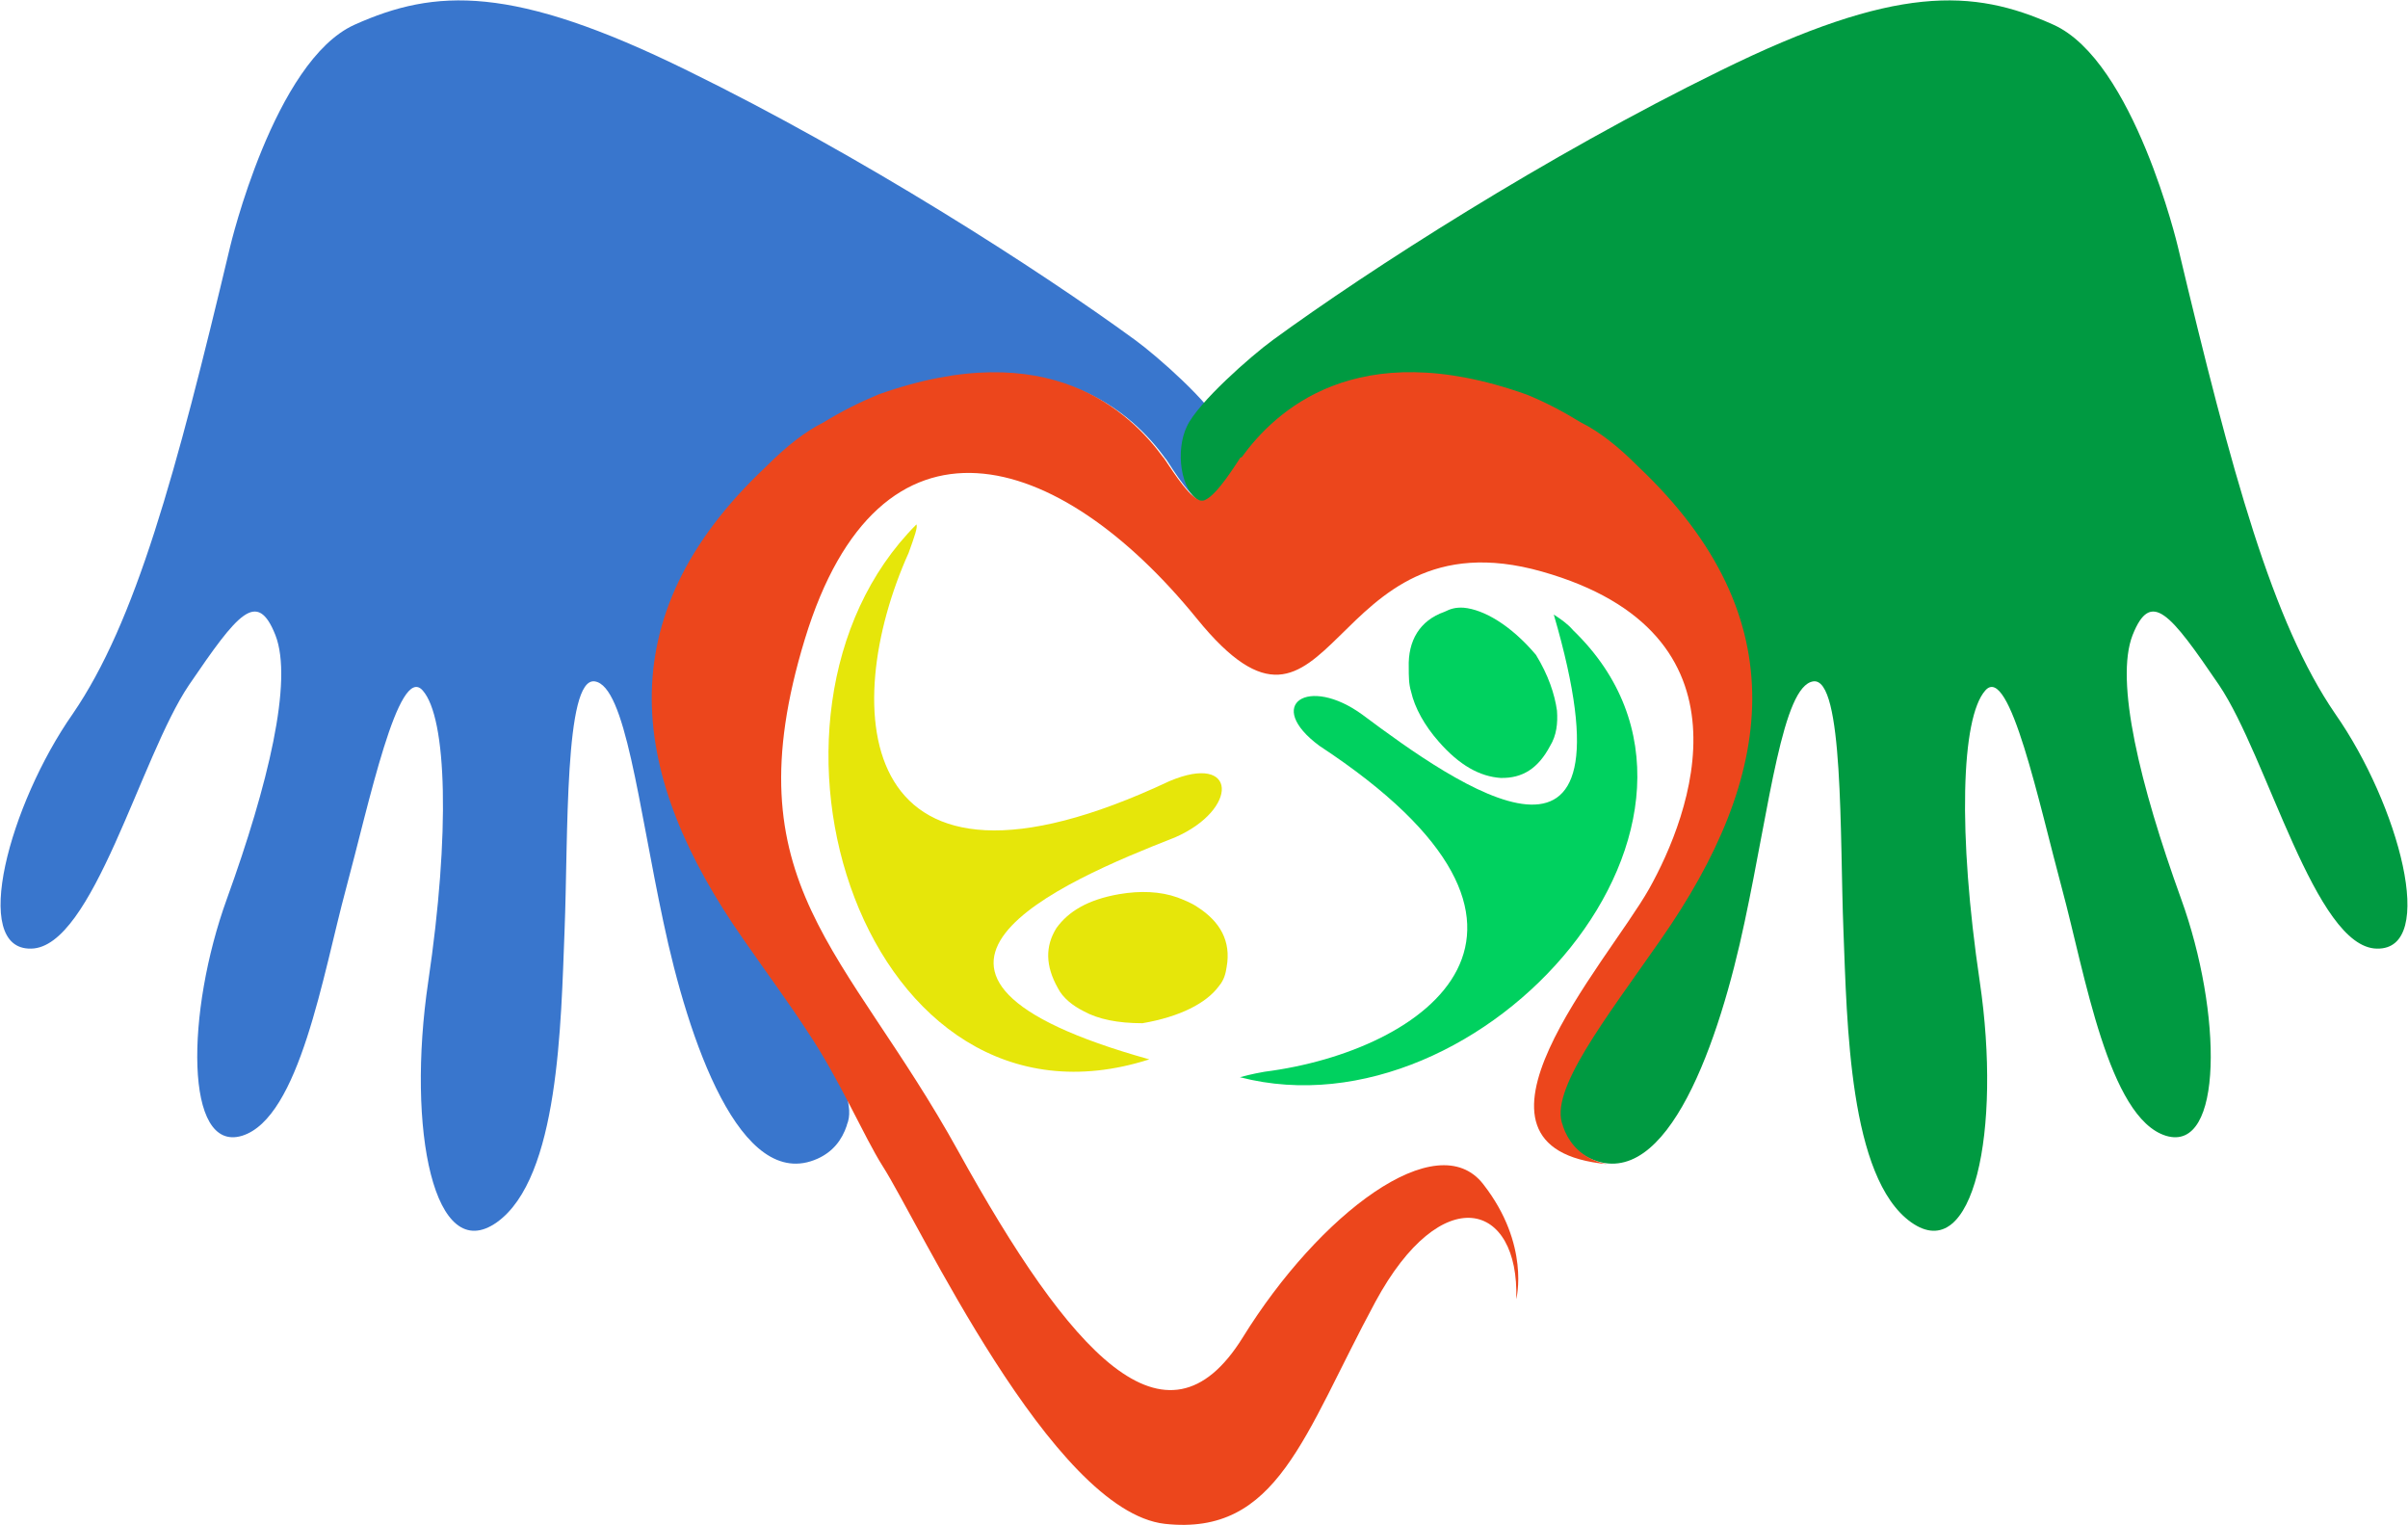
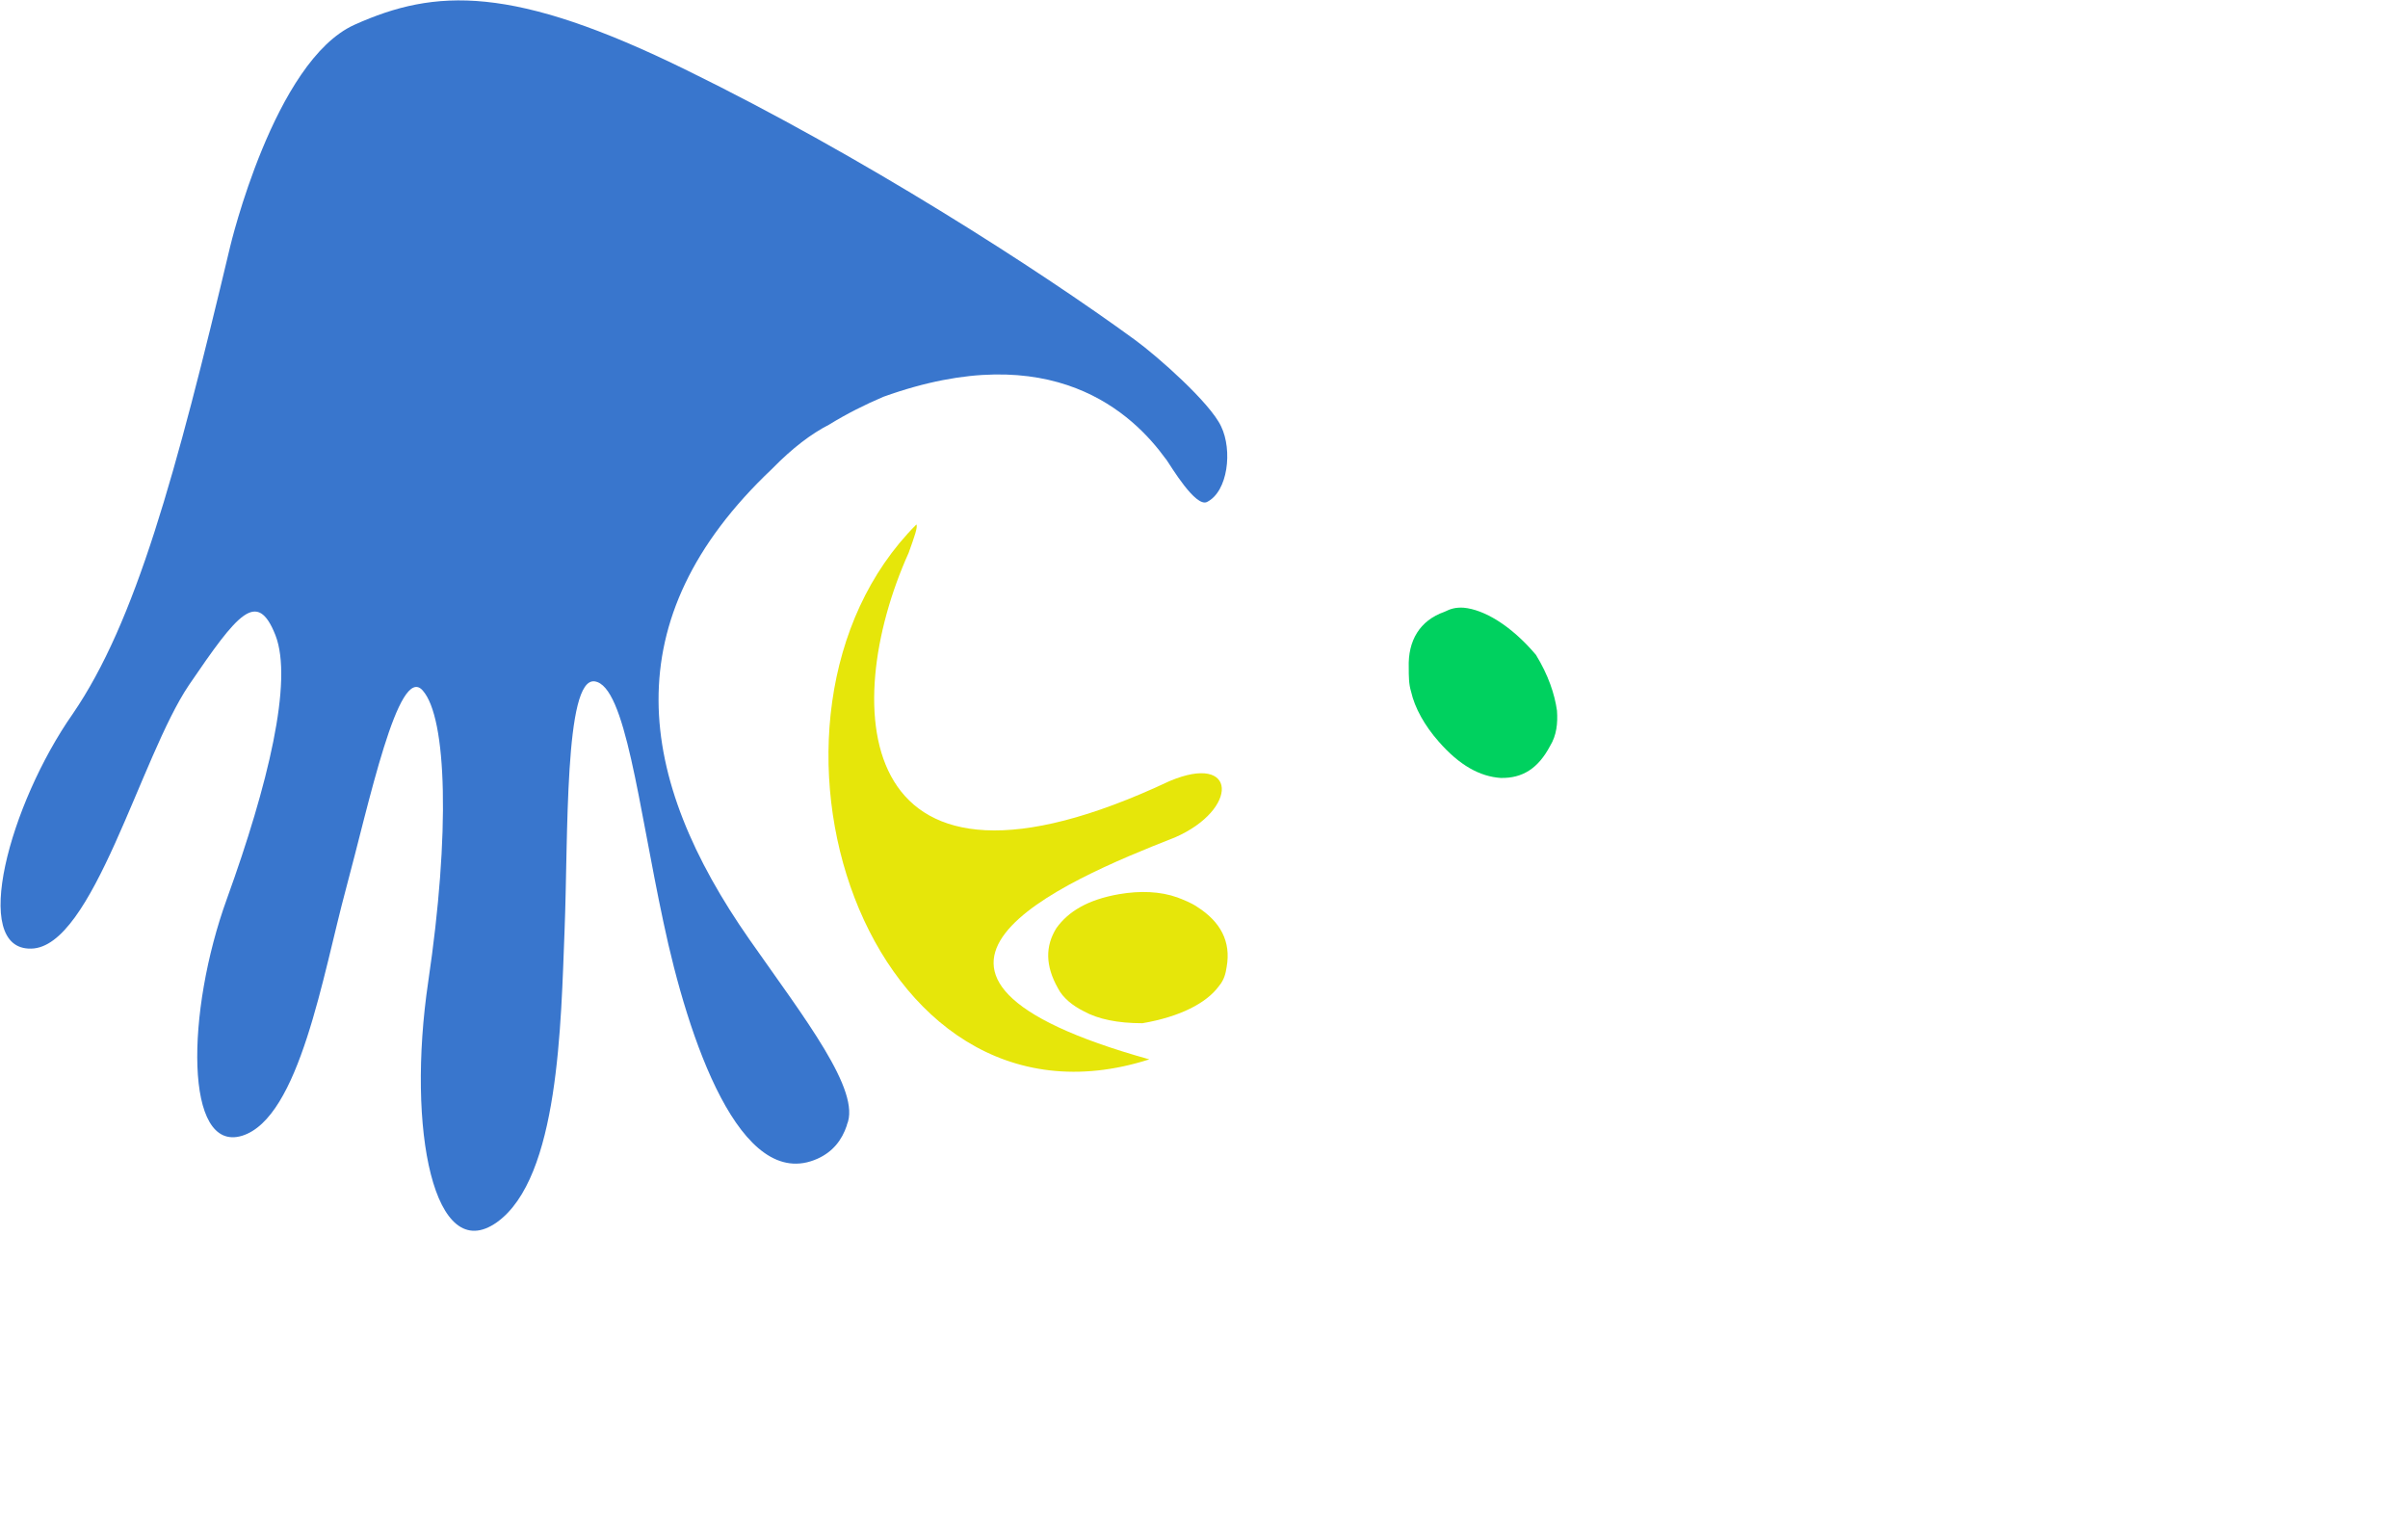
<svg xmlns="http://www.w3.org/2000/svg" version="1.1" id="Layer_1" x="0px" y="0px" viewBox="0 0 52.63 33.32" style="enable-background:new 0 0 52.63 33.32;" xml:space="preserve">
  <style type="text/css">
	.st0{fill-rule:evenodd;clip-rule:evenodd;fill:#3976CD;}
	.st1{fill-rule:evenodd;clip-rule:evenodd;fill:#009A41;}
	.st2{fill-rule:evenodd;clip-rule:evenodd;fill:#E6E60A;}
	.st3{fill-rule:evenodd;clip-rule:evenodd;fill:#00D15F;}
	.st4{fill-rule:evenodd;clip-rule:evenodd;fill:#EC461C;}
</style>
  <g>
    <g>
      <path class="st0" d="M5.03,5.39c0,0,0.96-4.06,2.72-4.85c1.76-0.79,3.45-0.88,7.27,1c3.82,1.87,7.68,4.35,9.79,5.89    c0.48,0.35,1.64,1.37,1.88,1.89l0,0c0.25,0.52,0.15,1.42-0.31,1.65h0c-0.25,0.12-0.78-0.77-0.89-0.93l-0.01-0.01    c-0.71-0.98-2.47-2.69-6.17-1.36c-0.4,0.17-0.8,0.37-1.19,0.61c-0.39,0.2-0.8,0.51-1.24,0.96c0,0-0.01,0.01-0.01,0.01    c-3.49,3.3-2.95,6.76-0.49,10.28c1.21,1.73,2.45,3.31,2.13,4.05l0,0.01c-0.11,0.33-0.31,0.58-0.64,0.73    c-1.69,0.76-2.83-2.61-3.37-5.17c-0.55-2.57-0.83-5.16-1.5-5.26c-0.67-0.1-0.58,3.4-0.66,5.43c-0.08,2.04-0.12,5.42-1.48,6.39    c-1.37,0.97-1.98-2.02-1.5-5.26c0.48-3.24,0.41-5.76-0.12-6.36c-0.53-0.61-1.18,2.49-1.68,4.34c-0.5,1.85-1.01,5-2.27,5.39    c-1.26,0.38-1.23-2.7-0.33-5.18c0.9-2.49,1.45-4.76,1.06-5.76c-0.4-1.01-0.82-0.48-1.89,1.09c-1.06,1.57-2.1,5.74-3.45,5.76    c-1.34,0.03-0.47-3.16,0.91-5.13C2.96,13.6,3.84,10.39,5.03,5.39" />
-       <path class="st1" d="M47.6,5.39c0,0-0.96-4.06-2.72-4.85c-1.76-0.79-3.45-0.88-7.27,1c-3.82,1.87-7.68,4.35-9.79,5.89    c-0.48,0.35-1.64,1.37-1.88,1.89l0,0c-0.25,0.52-0.15,1.42,0.31,1.65c0.25,0.12,0.78-0.77,0.89-0.93l0.01-0.01    c0.71-0.98,2.47-2.69,6.17-1.36c0.4,0.17,0.8,0.37,1.19,0.61c0.39,0.2,0.8,0.51,1.24,0.96c0,0,0.01,0.01,0.01,0.01    c3.49,3.3,2.95,6.76,0.49,10.28c-1.21,1.73-2.45,3.31-2.13,4.05l0,0.01c0.11,0.33,0.31,0.58,0.64,0.73    c1.69,0.76,2.83-2.61,3.37-5.17c0.55-2.57,0.83-5.16,1.5-5.26c0.67-0.1,0.58,3.4,0.66,5.43c0.08,2.04,0.12,5.42,1.48,6.39    c1.37,0.97,1.98-2.02,1.5-5.26c-0.48-3.24-0.41-5.76,0.12-6.36c0.53-0.61,1.18,2.49,1.68,4.34c0.5,1.85,1.01,5,2.27,5.39    c1.26,0.38,1.23-2.7,0.33-5.18c-0.9-2.49-1.45-4.76-1.06-5.76c0.4-1.01,0.82-0.48,1.89,1.09c1.06,1.57,2.1,5.74,3.45,5.76    c1.34,0.03,0.47-3.16-0.91-5.13C49.67,13.6,48.79,10.39,47.6,5.39" />
      <g>
        <path class="st2" d="M20.03,11.46c0.03,0.06-0.04,0.26-0.17,0.62c-1.54,3.42-1.21,8.24,5.7,4.99c1.49-0.63,1.52,0.62,0.12,1.23     c-2.48,0.97-7.22,2.99-0.56,4.85C18.91,25.14,15.85,15.65,20.03,11.46L20.03,11.46z" />
        <path class="st2" d="M24.97,22.36c-0.55,0-0.97-0.09-1.28-0.26c-0.24-0.12-0.46-0.29-0.57-0.51c-0.27-0.48-0.28-0.91-0.03-1.31     c0.26-0.36,0.68-0.62,1.37-0.74c0.47-0.08,0.9-0.06,1.27,0.07c0.13,0.05,0.31,0.12,0.44,0.21c0.5,0.32,0.74,0.75,0.64,1.31     c-0.02,0.13-0.05,0.28-0.17,0.42C26.37,21.92,25.79,22.22,24.97,22.36L24.97,22.36z" />
      </g>
      <g>
-         <path class="st3" d="M27.1,23.54c0.08-0.02,0.25-0.07,0.54-0.12c3.53-0.45,7.29-3.12,1.2-7.12c-1.22-0.9-0.25-1.55,0.94-0.68     c2.05,1.53,6.11,4.42,4.18-2.19c0.17,0.11,0.31,0.21,0.42,0.34C38.62,17.86,32.42,24.92,27.1,23.54L27.1,23.54z" />
        <path class="st3" d="M33.57,14.31c0.27,0.44,0.41,0.86,0.46,1.22c0.02,0.28-0.01,0.54-0.15,0.77c-0.26,0.49-0.6,0.71-1.08,0.7     c-0.45-0.03-0.9-0.27-1.36-0.8c-0.3-0.34-0.52-0.73-0.6-1.09c-0.05-0.16-0.05-0.34-0.05-0.52c-0.02-0.59,0.24-1.03,0.78-1.22     c0.14-0.07,0.25-0.1,0.42-0.09C32.43,13.32,33.02,13.66,33.57,14.31L33.57,14.31z" />
      </g>
-       <path class="st4" d="M27.16,29.23c-1.68,2.7-3.77,0.35-6.22-4.08c-2.45-4.43-4.98-5.83-3.35-11.18c1.63-5.35,5.54-4.18,8.57-0.45    c3.03,3.73,2.77-2.38,7.54-1.03c4.77,1.35,3.25,5.32,2.34,6.94c-0.92,1.62-4.58,5.67-0.91,6.01c-0.11-0.02-0.21-0.05-0.32-0.1    c-0.33-0.15-0.54-0.41-0.65-0.73l0-0.01c-0.32-0.75,0.93-2.33,2.14-4.07c2.47-3.54,3.02-7.01-0.49-10.33c0,0-0.01-0.01-0.01-0.01    c-0.45-0.45-0.85-0.76-1.25-0.96c-0.39-0.24-0.79-0.45-1.19-0.61c-3.73-1.33-5.5,0.38-6.22,1.37L27.11,10    c-0.09,0.13-0.49,0.79-0.76,0.92c-0.01,0-0.01,0.01-0.02,0.01c-0.02,0.01-0.04,0.01-0.06,0.01c-0.02,0-0.04,0-0.06-0.01    c-0.01,0-0.01-0.01-0.02-0.01c-0.27-0.13-0.66-0.79-0.76-0.92l-0.01-0.01c-0.72-0.98-2.48-2.7-6.22-1.37    c-0.41,0.17-0.81,0.37-1.2,0.61c-0.4,0.2-0.8,0.51-1.25,0.96c0,0-0.01,0.01-0.01,0.01c-3.52,3.31-2.97,6.79-0.49,10.33    c0.5,0.72,1.01,1.41,1.41,2.03c0.68,1.01,1.23,2.29,1.63,2.92c0.79,1.23,3.7,7.54,6.17,7.82c2.47,0.27,3.03-1.94,4.6-4.85    c1.45-2.68,3.15-2.19,3.08-0.06c0,0,0.31-1.19-0.72-2.51C31.41,24.57,28.83,26.53,27.16,29.23" />
    </g>
  </g>
</svg>